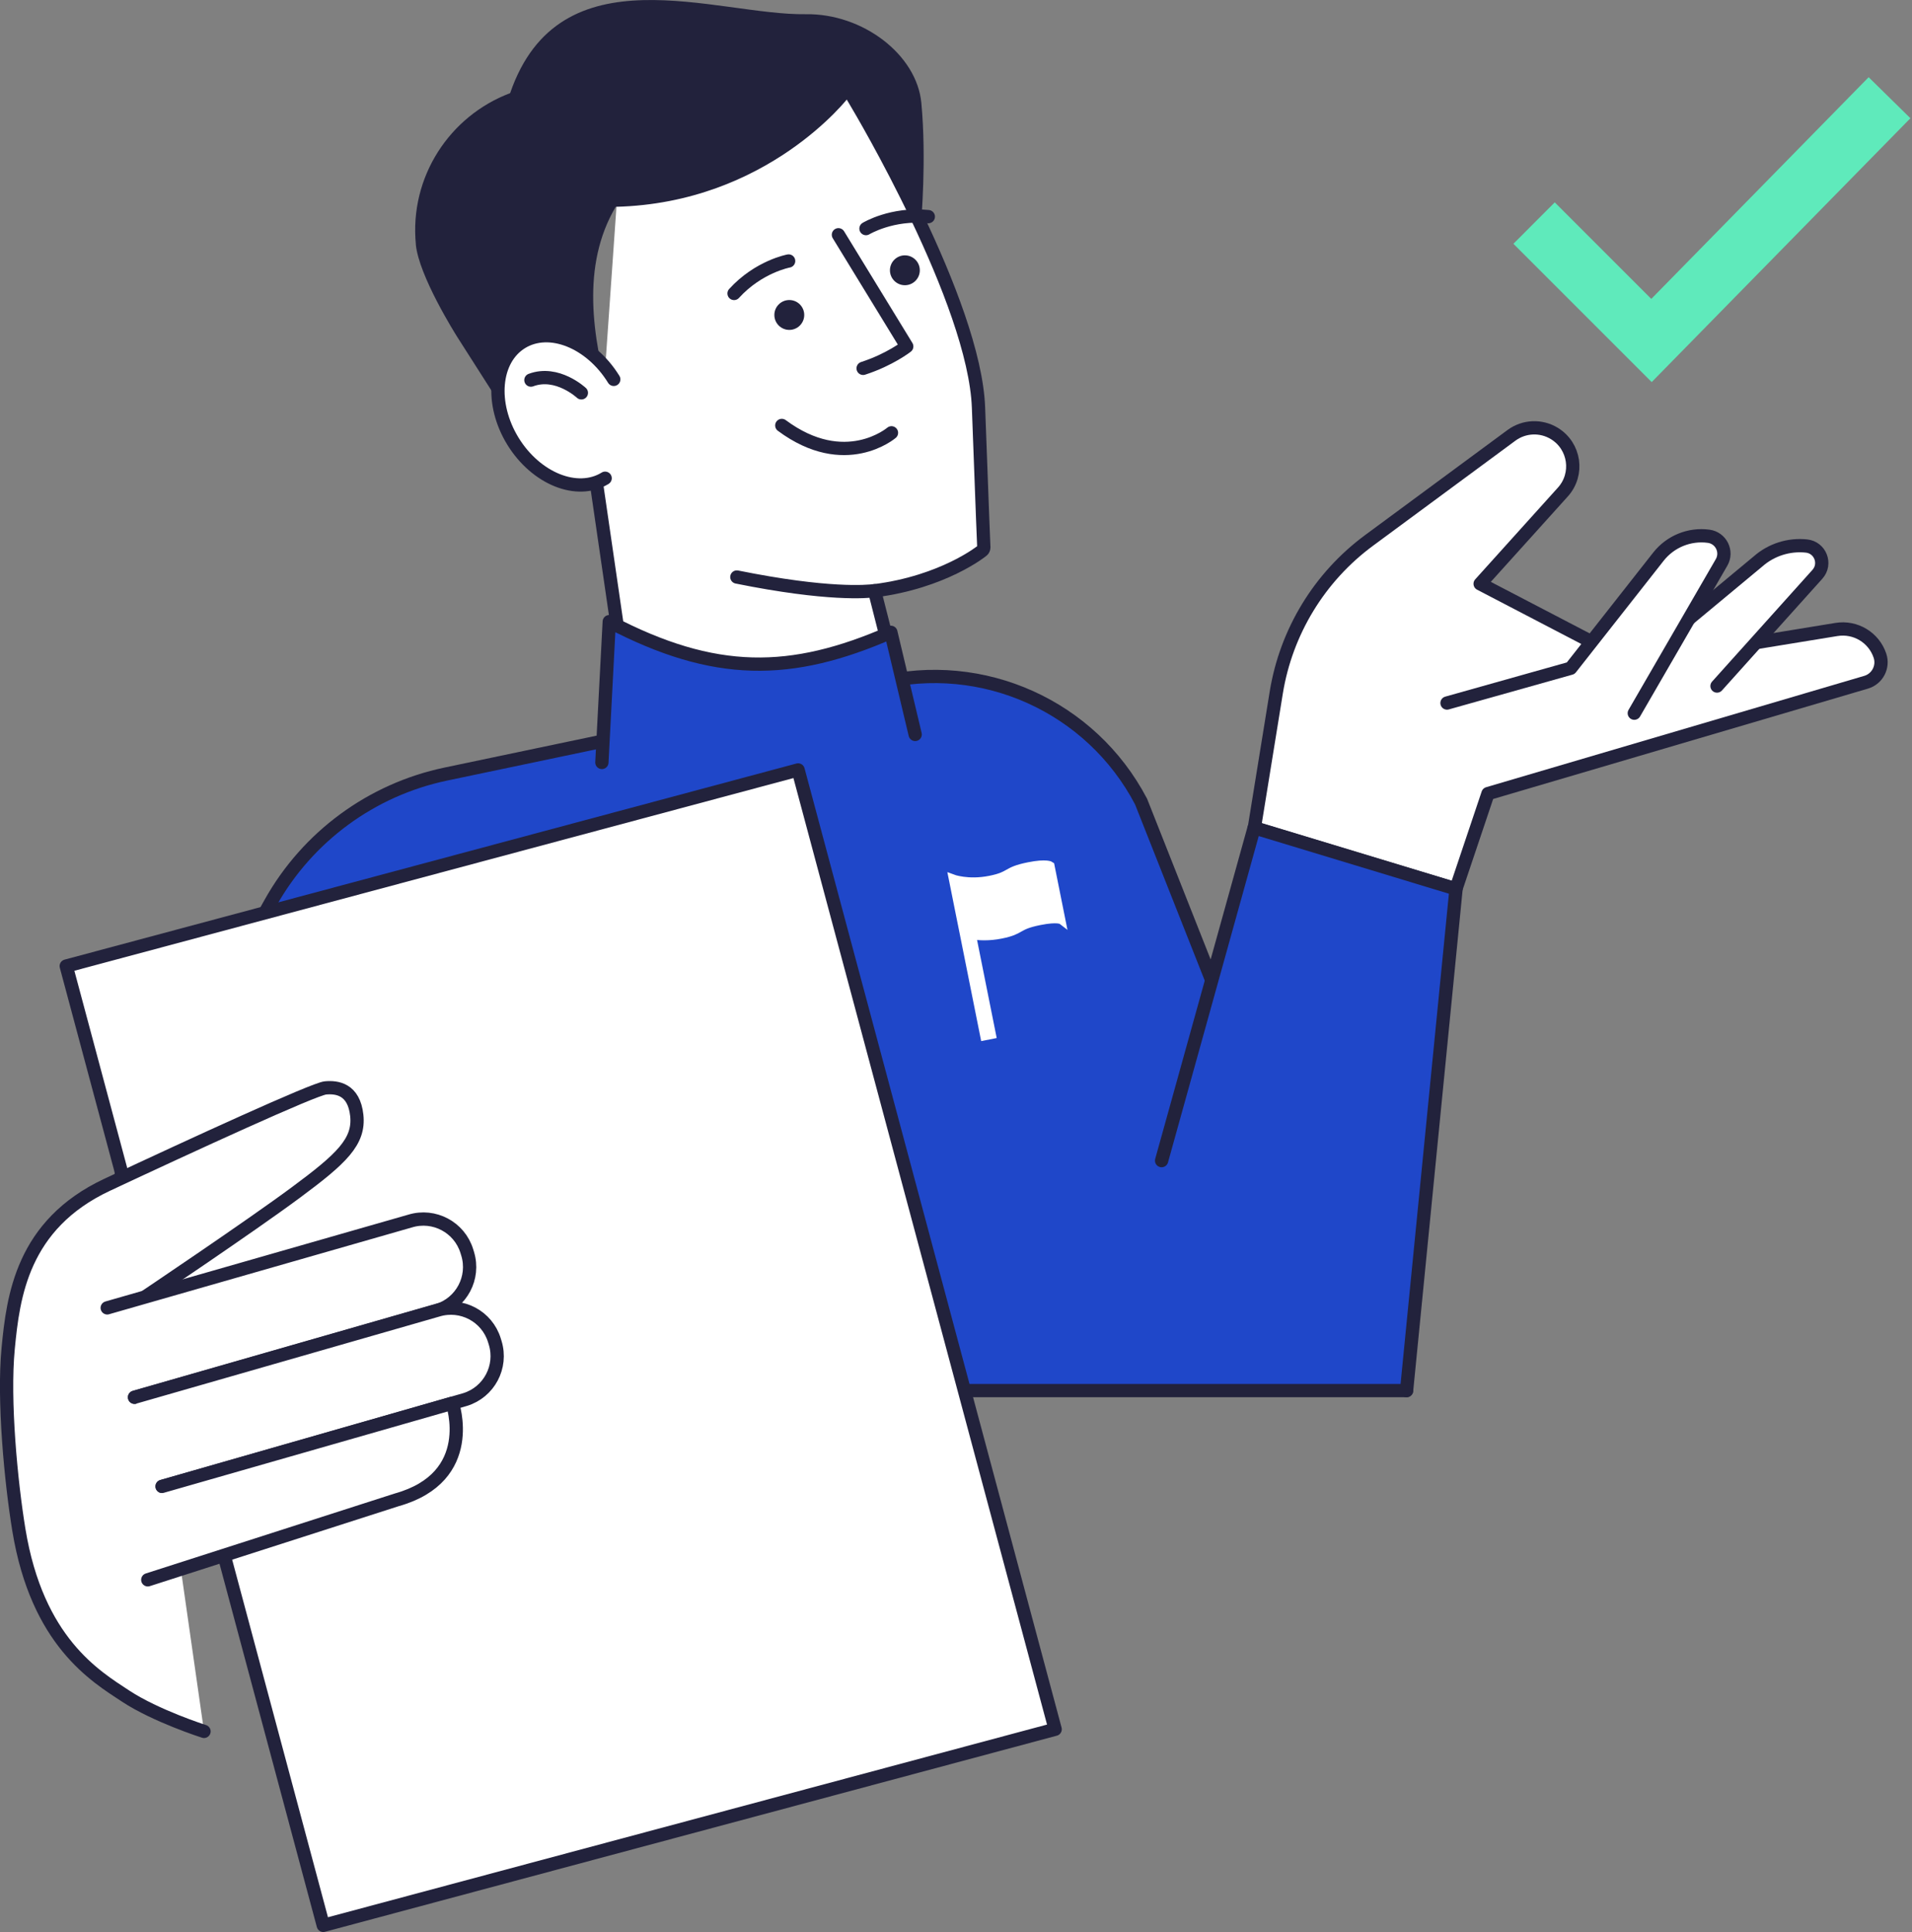
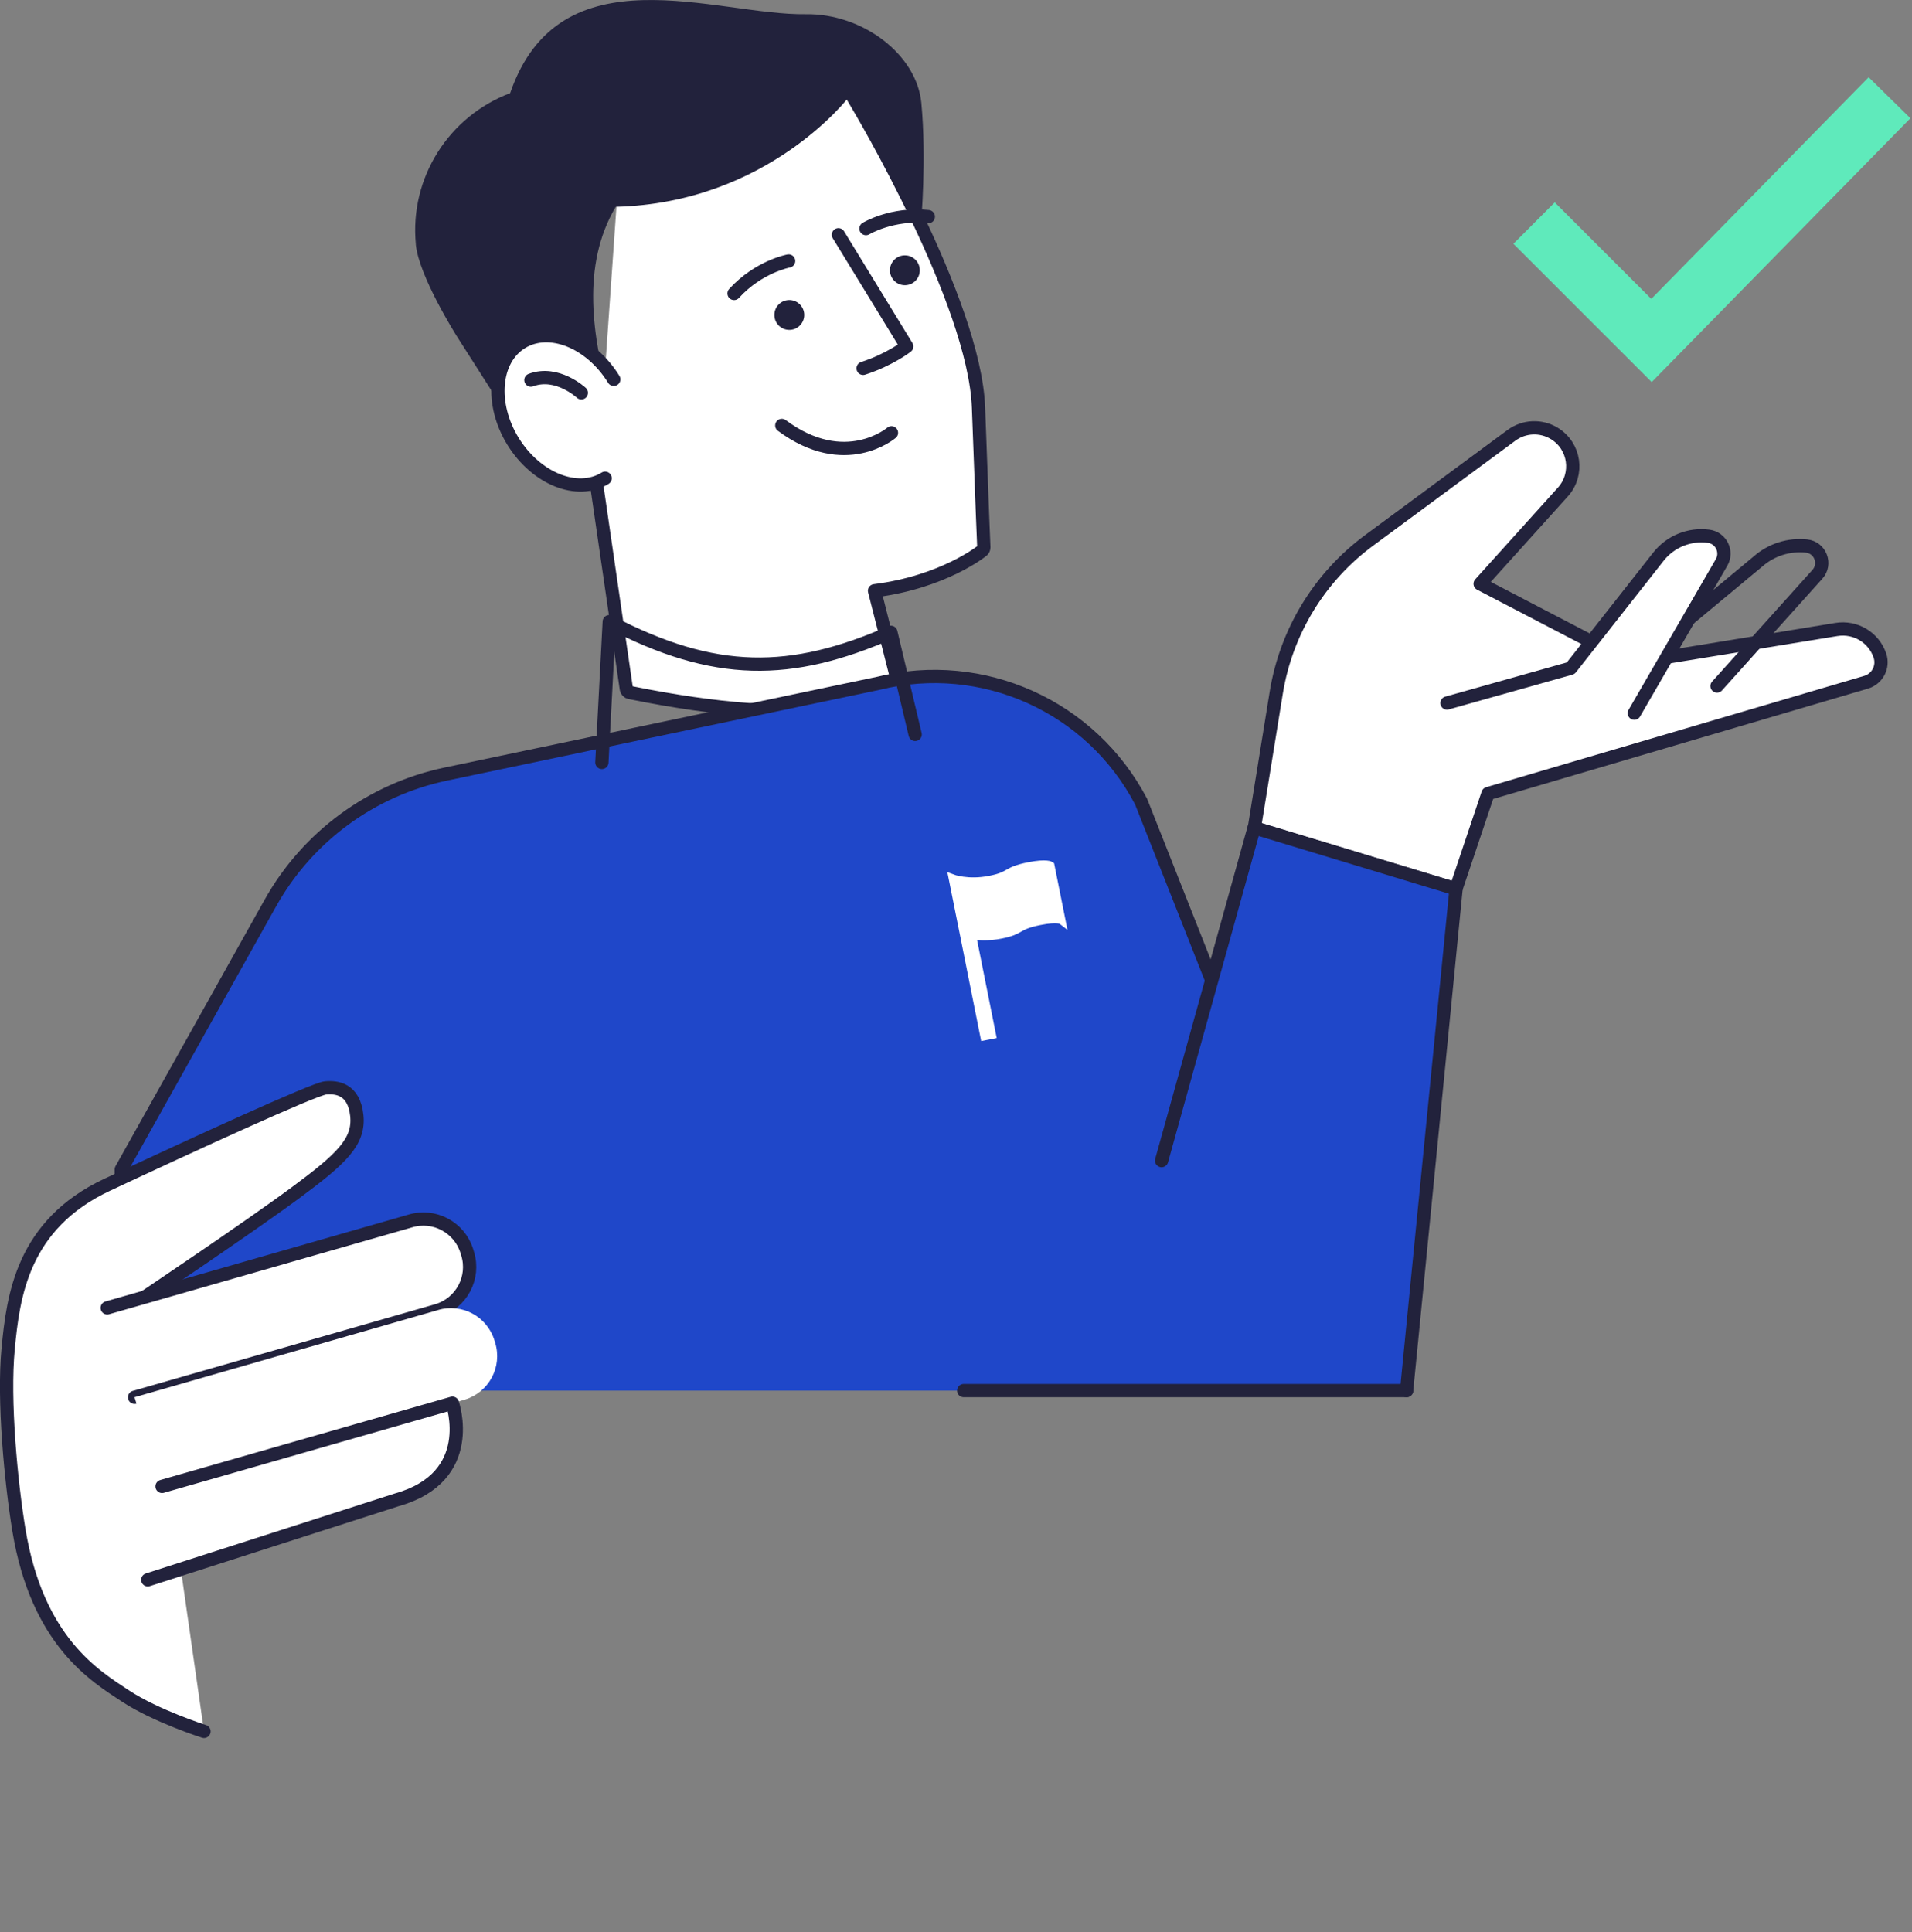
<svg xmlns="http://www.w3.org/2000/svg" viewBox="0 0 288 291" fill="none">
  <rect x="0" y="0" width="288" height="291" fill="#808080" stroke="none" />
  <g clip-path="url(#clip0_8445_13657)">
    <path d="M248.79 57.55L227.96 36.72L234.19 30.48L248.73 45.02L281.47 11.63L287.76 17.81L248.79 57.55Z" fill="#5FEABB" />
    <path d="M93.27 25.22C97.48 19.8 104.92 16.32 114.77 15.17C122.17 14.3 126.58 11.81 126.65 11.82C126.84 11.84 128.83 15.19 128.92 15.36C129.65 16.58 146.81 45.47 147.39 61.41C147.97 77.38 148.19 82.42 148.19 82.43C148.19 82.61 148.13 82.78 148 82.9C147.92 82.98 142.11 87.67 131.73 88.98L135.2 102.62C135.24 102.8 135.2 102.99 135.08 103.14C134.93 103.33 132.63 106.03 124 106.86C117.92 107.45 108.68 107.11 94.84 104.3C94.59 104.25 94.39 104.04 94.35 103.79L89.91 73.27" fill="white" />
    <path d="M93.27 25.22C97.48 19.8 104.92 16.32 114.77 15.17C122.17 14.3 126.58 11.81 126.65 11.82C126.84 11.84 128.83 15.19 128.92 15.36C129.65 16.58 146.81 45.47 147.39 61.41C147.97 77.38 148.19 82.42 148.19 82.43C148.19 82.61 148.13 82.78 148 82.9C147.92 82.98 142.11 87.67 131.73 88.98L135.2 102.62C135.24 102.8 135.2 102.99 135.08 103.14C134.93 103.33 132.63 106.03 124 106.86C117.92 107.45 108.68 107.11 94.84 104.3C94.59 104.25 94.39 104.04 94.35 103.79L89.91 73.27" stroke="#22223C" stroke-width="2" stroke-linecap="round" stroke-linejoin="round" />
-     <path d="M131.73 88.97C130.63 89.1 124.76 89.69 110.99 86.91" stroke="#22223C" stroke-width="2" stroke-linecap="round" stroke-linejoin="round" />
    <path d="M62.64 36.8C61.66 26.65 67.73 17.46 76.84 14.03C84.31 -7.68 107.9 2.34 121.38 2.14C129.95 2.01 138.09 8.22 138.78 15.5C139.58 24.01 138.75 33.37 138.75 33.37L127.86 14.61C127.86 14.61 115.7 30.58 92.74 31.15C87.5 40.05 89.26 50.74 91.84 60.3L77.91 64.91L68.9 50.79C68.56 50.25 63.09 41.56 62.63 36.8H62.64Z" fill="#22223C" />
    <path d="M91.15 72.03C86.96 74.61 80.75 72.11 77.27 66.47C73.8 60.82 74.38 54.15 78.57 51.58C82.76 49 88.97 51.5 92.45 57.14" fill="white" />
    <path d="M91.15 72.03C86.96 74.61 80.75 72.11 77.27 66.47C73.8 60.82 74.38 54.15 78.57 51.58C82.76 49 88.97 51.5 92.45 57.14" stroke="#22223C" stroke-width="2" stroke-linecap="round" stroke-linejoin="round" />
    <path d="M87.57 59.17C87.57 59.17 83.92 55.76 79.97 57.25" stroke="#22223C" stroke-width="2" stroke-linecap="round" stroke-linejoin="round" />
    <path d="M126.29 35.36L136.58 52.18C136.58 52.18 134.01 54.19 130.01 55.48" stroke="#22223C" stroke-width="2" stroke-linecap="round" stroke-linejoin="round" />
    <path d="M134.28 65.19C134.28 65.19 127.3 71.17 117.76 64.08" stroke="#22223C" stroke-width="2" stroke-linecap="round" stroke-linejoin="round" />
    <path d="M130.44 34.43C130.44 34.43 134.35 32.05 139.83 32.63" stroke="#22223C" stroke-width="2" stroke-linecap="round" stroke-linejoin="round" />
    <path d="M118.79 39.31C118.79 39.31 114.28 40.13 110.57 44.2" stroke="#22223C" stroke-width="2" stroke-linecap="round" stroke-linejoin="round" />
    <path d="M211.87 209.45L182.52 147.64L171.88 120.74C164.37 106.39 148.03 99.03 132.31 102.92L67.15 116.59C55.96 118.94 46.33 126.01 40.74 135.99L18.27 176.14V209.46" fill="#1F47C9" />
    <path d="M211.87 209.45L182.52 147.64L171.88 120.74C164.37 106.39 148.03 99.03 132.31 102.92L67.15 116.59C55.96 118.94 46.33 126.01 40.74 135.99L18.27 176.14V209.46" stroke="#22223C" stroke-width="2" stroke-linecap="round" stroke-linejoin="round" />
    <path d="M188.94 124.69L192.24 104.32C193.73 95.14 198.75 86.9 206.24 81.38L227.67 65.57C229.57 64.17 232.12 64.06 234.13 65.29C237.23 67.18 237.84 71.42 235.41 74.11L222.95 87.93L245.81 99.84L276.63 94.81C279.48 94.35 282.25 96.01 283.17 98.75C283.74 100.44 282.79 102.26 281.08 102.76L224.13 119.53L219.3 133.9L188.92 124.7L188.94 124.69Z" fill="white" stroke="#22223C" stroke-width="2" stroke-linecap="round" stroke-linejoin="round" />
-     <path d="M258.63 103.33L273.75 86.5C275.15 84.94 274.19 82.46 272.11 82.24C269.46 81.96 266.81 82.8 264.81 84.56L247.67 98.8" fill="white" />
    <path d="M258.63 103.33L273.75 86.5C275.15 84.94 274.19 82.46 272.11 82.24C269.46 81.96 266.81 82.8 264.81 84.56L247.67 98.8" stroke="#22223C" stroke-width="2" stroke-linecap="round" stroke-linejoin="round" />
    <path d="M217.96 105.89L236.59 100.65L249.8 83.85C251.6 81.56 254.48 80.38 257.37 80.77C259.24 81.02 260.26 83.09 259.31 84.72L246.17 107.42" fill="white" />
    <path d="M217.96 105.89L236.59 100.65L249.8 83.85C251.6 81.56 254.48 80.38 257.37 80.77C259.24 81.02 260.26 83.09 259.31 84.72L246.17 107.42" stroke="#22223C" stroke-width="2" stroke-linecap="round" stroke-linejoin="round" />
    <path d="M174.97 174.81L188.91 124.67L219.32 133.89L211.87 209.45H145.16" fill="#1F47C9" />
    <path d="M174.97 174.81L188.91 124.67L219.32 133.89L211.87 209.45H145.16" stroke="#22223C" stroke-width="2" stroke-linecap="round" stroke-linejoin="round" />
-     <path d="M137.85 110.62L134.19 95.24C119.15 101.81 107.66 101.95 91.77 93.63L90.66 114.84" fill="#1F47C9" />
    <path d="M137.85 110.62L134.19 95.24C119.15 101.81 107.66 101.95 91.77 93.63L90.66 114.84" stroke="#22223C" stroke-width="2" stroke-linecap="round" stroke-linejoin="round" />
    <path d="M154.93 130.44C151.3 131.17 152.41 131.82 149.09 132.48C145.77 133.14 143.46 132.26 143.46 132.26L144.49 137.41L145.13 140.59L148.24 156.14L149.46 155.9L146.46 140.92C147.46 141.08 148.96 141.17 150.76 140.81C154.08 140.15 152.97 139.5 156.6 138.77C159.35 138.22 159.93 138.67 159.93 138.67L158.26 130.34C158.26 130.34 157.68 129.89 154.93 130.44Z" fill="white" stroke="white" stroke-width="1.14" stroke-miterlimit="10" />
    <path d="M118.89 49.69C120.133 49.69 121.14 48.683 121.14 47.44C121.14 46.197 120.133 45.19 118.89 45.19C117.647 45.19 116.64 46.197 116.64 47.44C116.64 48.683 117.647 49.69 118.89 49.69Z" fill="#22223C" />
    <path d="M136.3 42.96C137.543 42.96 138.55 41.953 138.55 40.71C138.55 39.467 137.543 38.46 136.3 38.46C135.057 38.46 134.05 39.467 134.05 40.71C134.05 41.953 135.057 42.96 136.3 42.96Z" fill="#22223C" />
-     <path d="M48.694 289.998L158.936 260.459L120.219 115.967L9.978 145.506L48.694 289.998Z" fill="white" stroke="#22223C" stroke-width="2" stroke-linecap="round" stroke-linejoin="round" />
    <path d="M30.73 260.78C30.73 260.78 23.49 258.47 18.93 255.47C14.37 252.47 5.61 247.28 2.84 230.42C1.66 223.23 0.48 210.95 1.23 203.12C1.98 195.29 3.32 184.46 16.14 178.45C28.96 172.44 47.3 164.02 49.02 163.86C50.74 163.7 53.31 164.02 53.74 167.99C54.17 171.96 51.45 174.51 44.58 179.6C37.71 184.7 21.42 195.63 21.42 195.63" fill="white" />
    <path d="M30.73 260.78C30.73 260.78 23.49 258.47 18.93 255.47C14.37 252.47 5.61 247.28 2.84 230.42C1.66 223.23 0.48 210.95 1.23 203.12C1.98 195.29 3.32 184.46 16.14 178.45C28.96 172.44 47.3 164.02 49.02 163.86C50.74 163.7 53.31 164.02 53.74 167.99C54.17 171.96 51.45 174.51 44.58 179.6C37.71 184.7 21.42 195.63 21.42 195.63" stroke="#22223C" stroke-width="2" stroke-linecap="round" stroke-linejoin="round" />
    <path d="M16.15 196.99L61.78 183.91C65.39 182.81 69.21 184.84 70.32 188.45L70.44 188.84C71.54 192.45 69.51 196.27 65.9 197.38L20.27 210.46" fill="white" />
    <path d="M16.15 196.99L61.78 183.91C65.39 182.81 69.21 184.84 70.32 188.45L70.44 188.84C71.54 192.45 69.51 196.27 65.9 197.38L20.27 210.46" stroke="#22223C" stroke-width="2" stroke-linecap="round" stroke-linejoin="round" />
    <path d="M20.26 210.45L65.93 197.33C69.54 196.23 73.36 198.26 74.47 201.87L74.59 202.26C75.69 205.87 73.66 209.69 70.05 210.8L24.42 223.88" fill="white" />
-     <path d="M20.26 210.45L65.93 197.33C69.54 196.23 73.36 198.26 74.47 201.87L74.59 202.26C75.69 205.87 73.66 209.69 70.05 210.8L24.42 223.88" stroke="#22223C" stroke-width="2" stroke-linecap="round" stroke-linejoin="round" />
    <path d="M24.41 223.88L68.14 211.35C68.14 211.35 72.04 222.47 59.74 225.91L22.26 237.95" fill="white" />
    <path d="M24.41 223.88L68.14 211.35C68.14 211.35 72.04 222.47 59.74 225.91L22.26 237.95" stroke="#22223C" stroke-width="2" stroke-linecap="round" stroke-linejoin="round" />
  </g>
  <defs>
    <clipPath id="clip0_8445_13657">
      <rect width="287.76" height="291" fill="white" />
    </clipPath>
  </defs>
</svg>